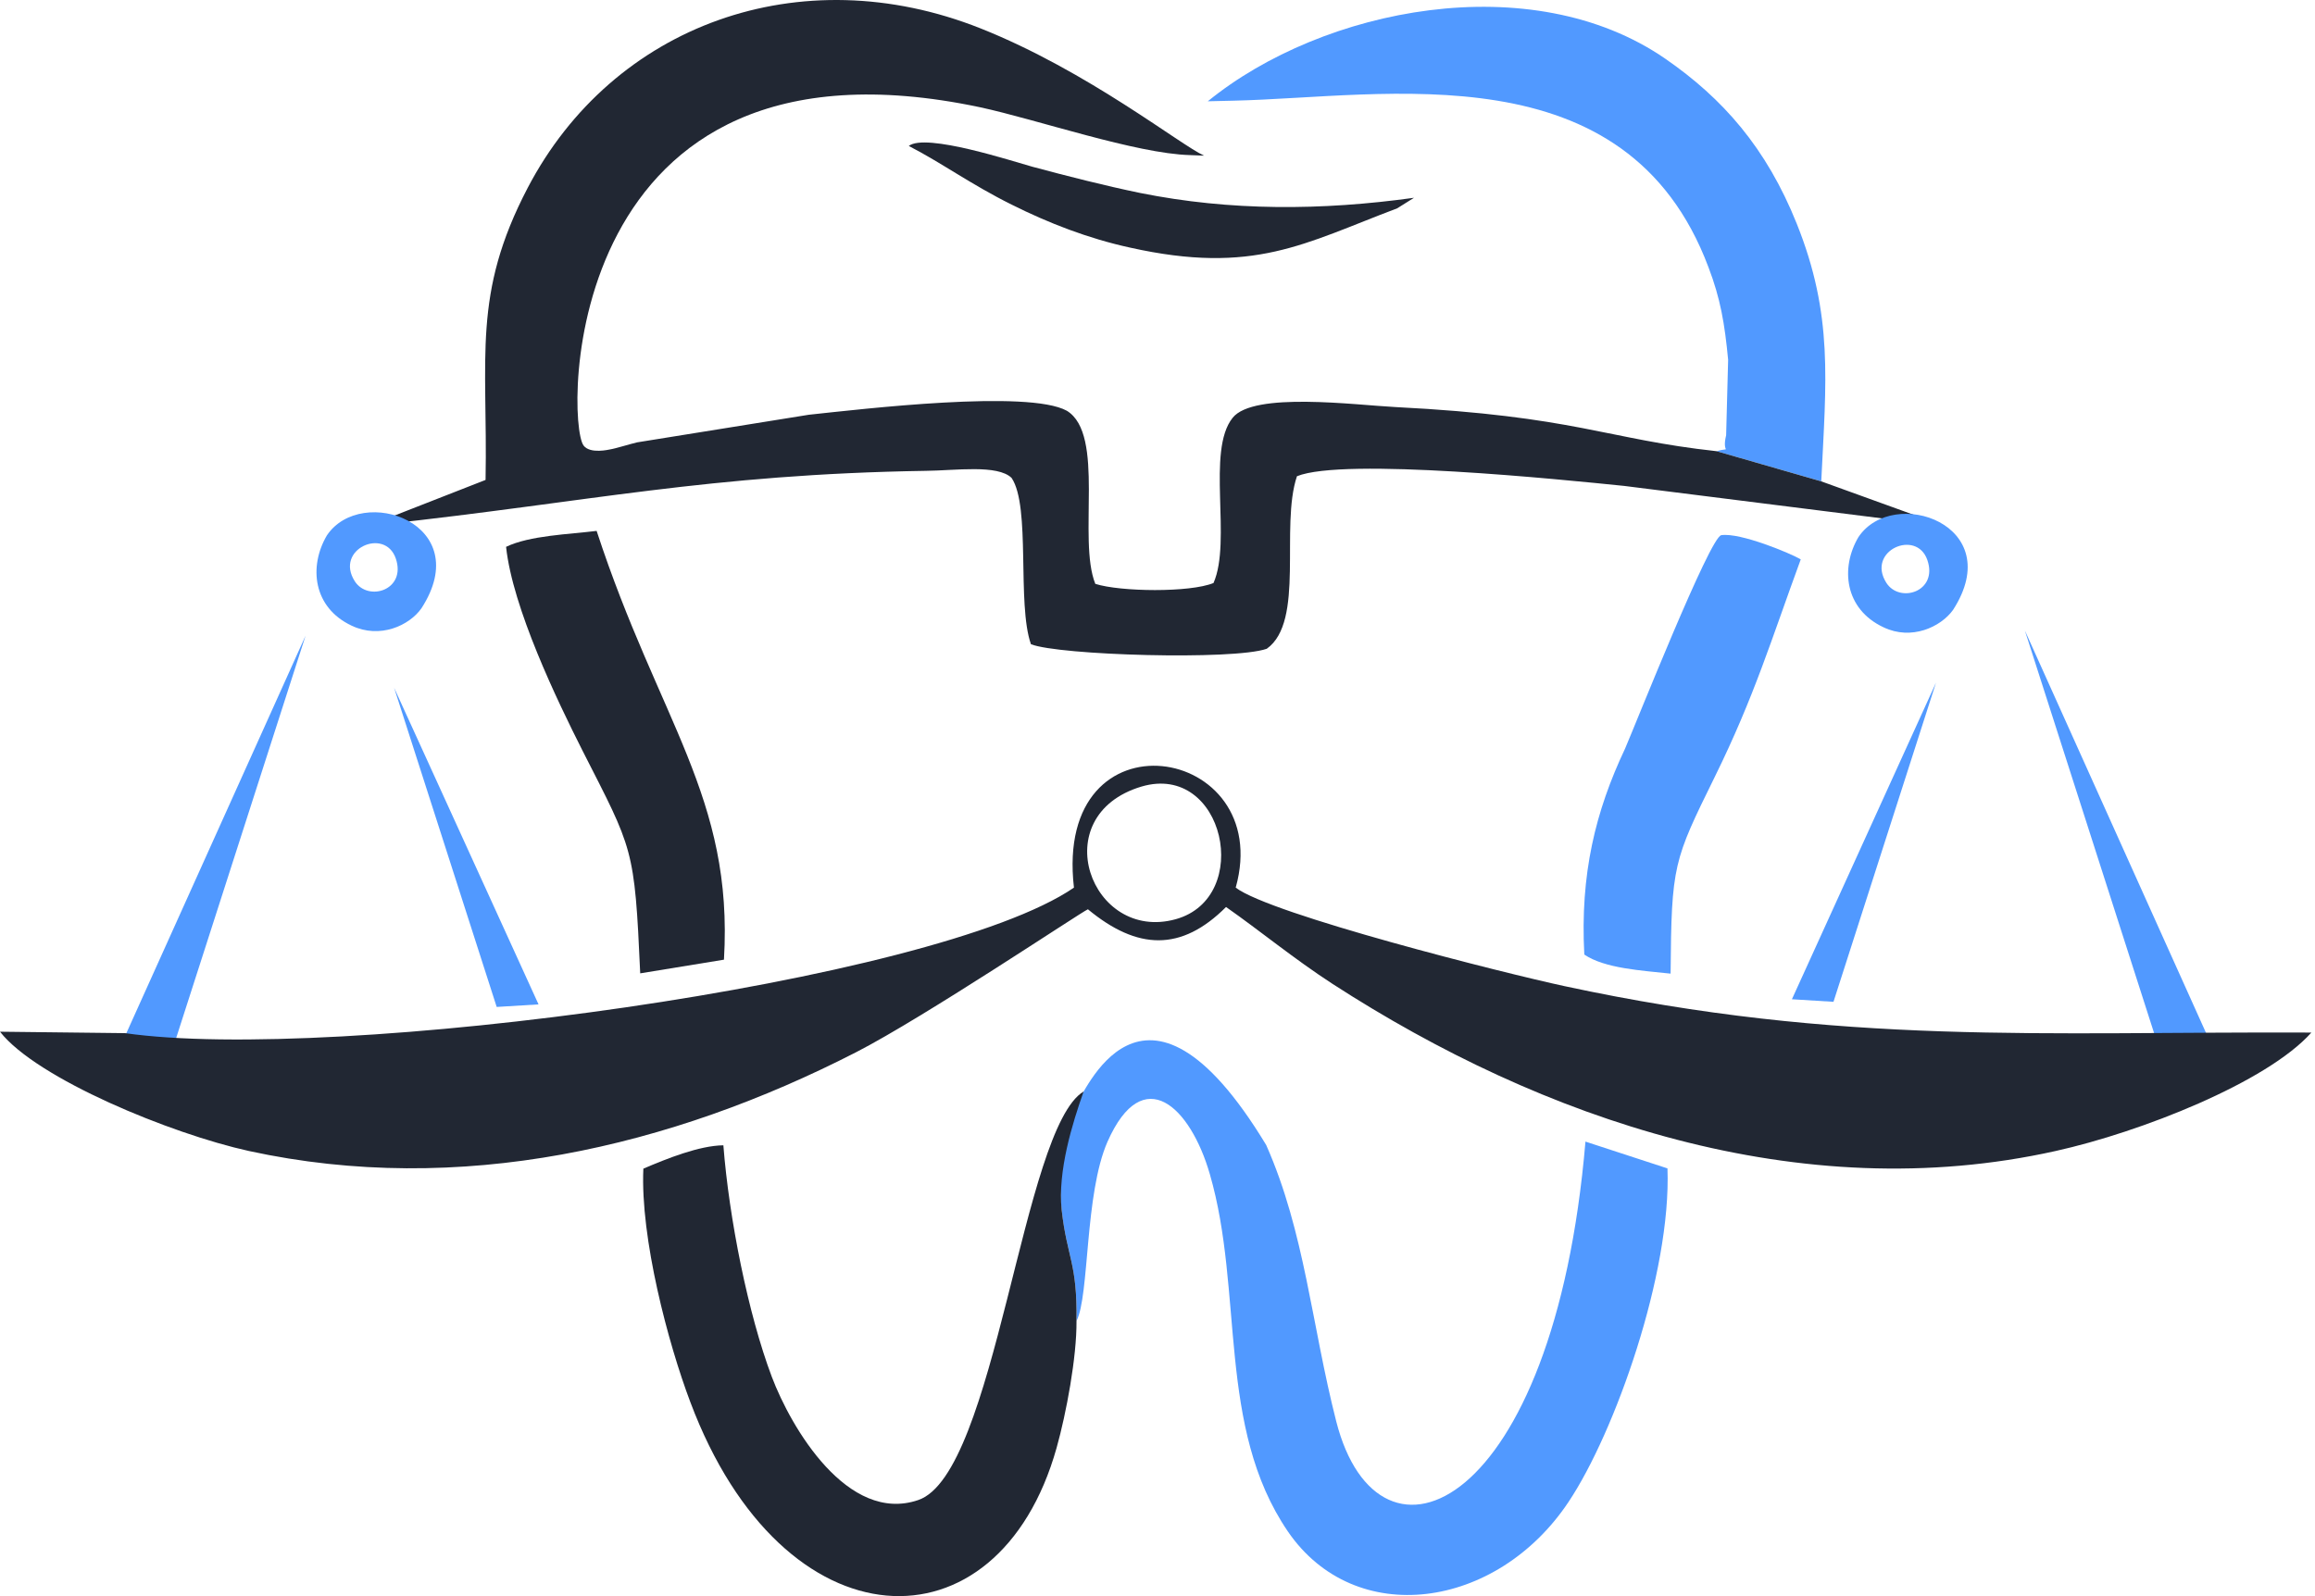
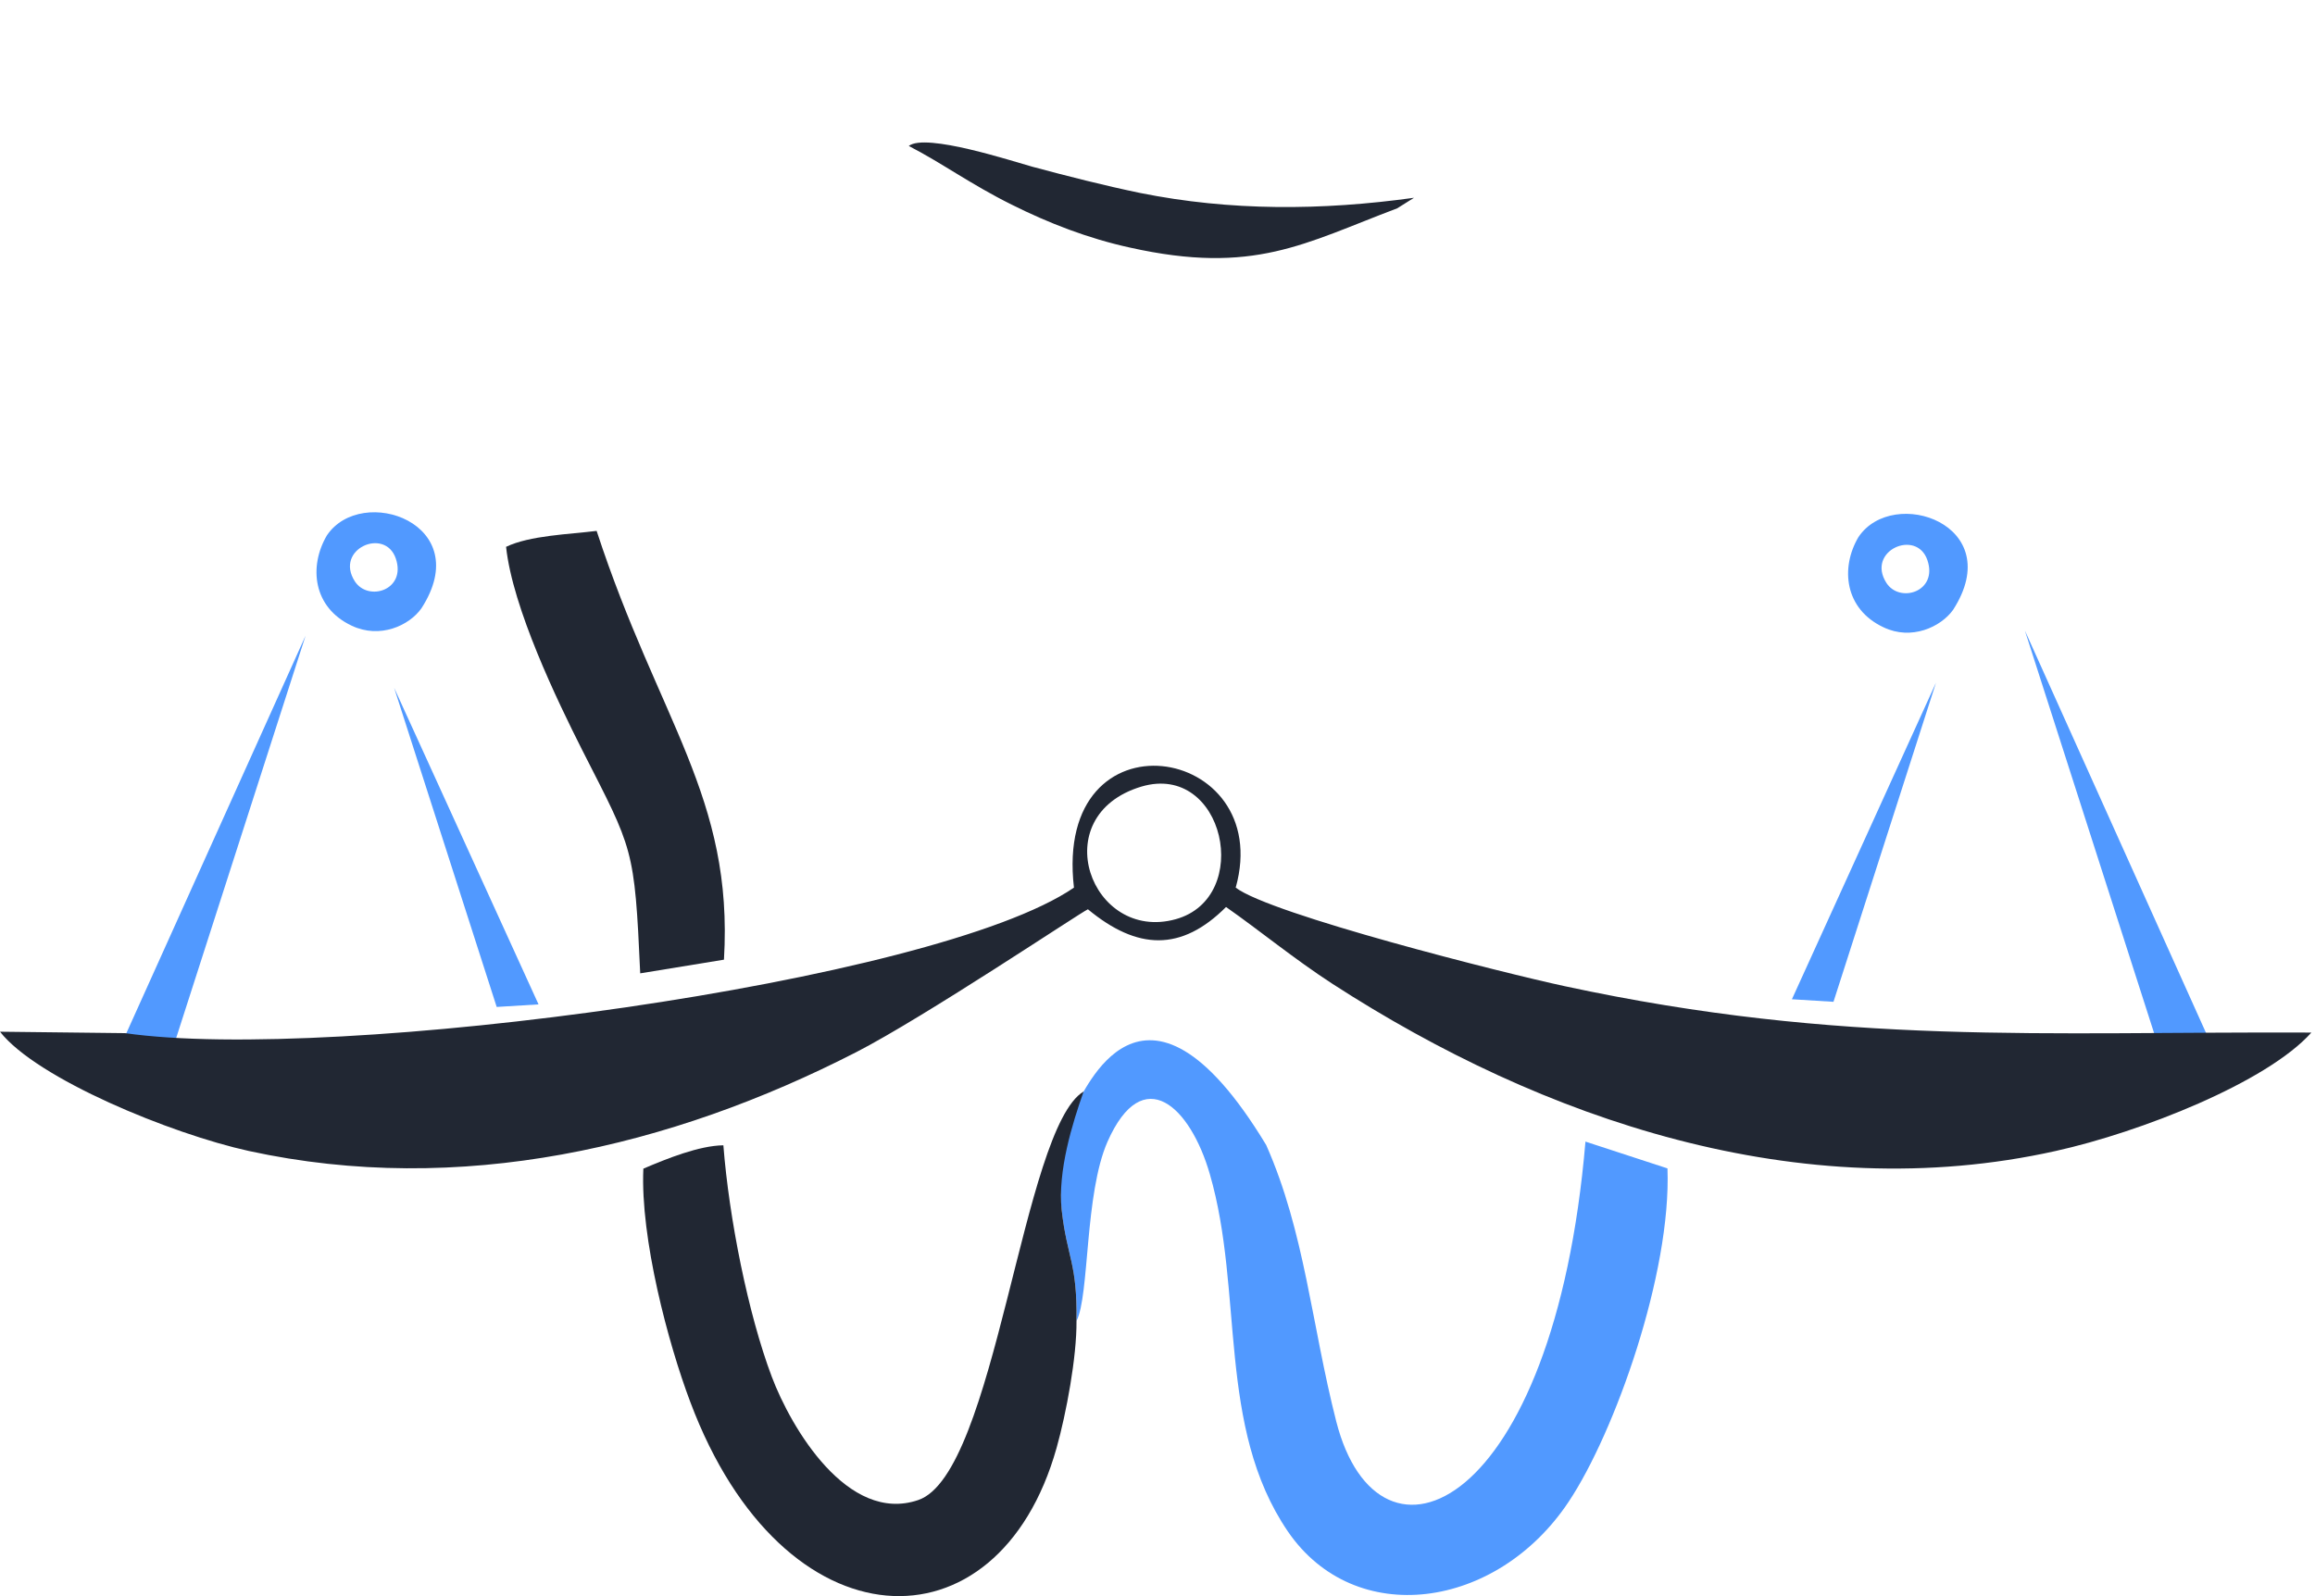
<svg xmlns="http://www.w3.org/2000/svg" width="87" height="60" viewBox="0 0 87 60" fill="none">
  <path fill-rule="evenodd" clip-rule="evenodd" d="M40.489 41.395C40.071 42.572 39.74 44.028 39.9 45.494C40.103 47.292 40.489 47.463 40.457 49.657C40.949 48.683 40.756 44.884 41.623 42.914C42.961 39.896 44.738 41.609 45.466 44.135C46.75 48.555 45.722 53.639 48.398 57.567C50.924 61.259 56.254 60.51 58.951 56.453C60.685 53.853 62.815 47.859 62.665 43.921L59.583 42.914C58.405 56.817 51.812 59.664 50.218 53.435C49.286 49.786 49.04 46.329 47.585 43.043C42.886 35.273 40.681 41.395 40.489 41.395Z" fill="#5199FF" />
-   <path fill-rule="evenodd" clip-rule="evenodd" d="M45.391 3.807L46.343 3.785C52.101 3.657 61.124 1.827 64.206 10.046C64.656 11.224 64.816 12.165 64.945 13.525L64.87 16.361C64.688 17.11 65.137 16.789 64.506 16.96L68.445 18.095C68.626 14.317 68.905 11.855 67.524 8.409C66.379 5.551 64.741 3.7 62.59 2.212C57.56 -1.266 49.715 0.285 45.391 3.807Z" fill="#5199FF" />
-   <path fill-rule="evenodd" clip-rule="evenodd" d="M14.417 19.54L14.374 19.711C22.091 18.876 26.639 17.827 34.806 17.699C35.897 17.688 37.492 17.453 38.017 17.966C38.744 19.047 38.209 22.697 38.744 24.217C39.793 24.634 46.354 24.827 47.606 24.388C49.051 23.361 48.099 19.807 48.741 17.902C50.485 17.185 58.726 18.031 61.038 18.266L72.351 19.69V19.508L68.445 18.095L64.506 16.96C60.375 16.511 59.208 15.644 52.444 15.302C50.956 15.227 47.103 14.713 46.322 15.708C45.327 16.95 46.3 20.332 45.605 21.916C44.717 22.28 42.105 22.248 41.163 21.948C40.489 20.268 41.548 16.329 40.093 15.441C38.637 14.638 32.408 15.377 30.396 15.591L23.942 16.629C23.707 16.682 23.129 16.864 22.915 16.896C22.904 16.896 22.176 17.078 21.93 16.746C21.245 15.805 21.074 0.703 36.828 4.031C38.969 4.492 42.694 5.776 44.717 5.83L45.252 5.851C44.363 5.455 40.885 2.672 36.85 1.067C30.064 -1.63 23.033 0.938 19.832 7.06C17.735 11.074 18.334 13.386 18.248 18.041L14.417 19.54Z" fill="#212733" />
  <path fill-rule="evenodd" clip-rule="evenodd" d="M52.508 7.831L53.14 7.435C49.672 7.916 46.247 7.938 42.843 7.253C41.495 6.974 40.114 6.621 38.798 6.268C38.092 6.075 34.784 4.984 34.153 5.487C35.362 6.107 36.507 6.942 38.017 7.691C39.408 8.387 40.896 8.965 42.469 9.308C47.125 10.346 49.019 9.147 52.508 7.831Z" fill="#212733" />
  <path fill-rule="evenodd" clip-rule="evenodd" d="M19.019 20.556C19.265 22.858 20.935 26.325 21.887 28.209C23.793 31.955 23.846 31.837 24.06 36.589L27.207 36.075C27.571 29.964 24.756 27.096 22.422 19.957C21.395 20.085 19.907 20.128 19.019 20.556Z" fill="#212733" />
  <path fill-rule="evenodd" clip-rule="evenodd" d="M40.456 49.657C40.489 47.463 40.103 47.291 39.9 45.493C39.739 44.027 40.307 42.208 40.724 41.03C38.412 42.411 37.428 55.404 34.506 56.389C31.862 57.288 29.732 53.681 29.005 51.755C28.116 49.4 27.399 45.804 27.185 43.053C26.275 43.064 25.055 43.556 24.178 43.931C24.06 46.542 25.109 50.502 25.944 52.707C29.433 61.997 37.513 62.233 39.707 54.43C40.071 53.135 40.467 51.016 40.456 49.657Z" fill="#212733" />
-   <path fill-rule="evenodd" clip-rule="evenodd" d="M61.07 28.145C59.957 30.5 59.379 32.865 59.54 35.883C60.31 36.408 61.712 36.483 62.783 36.6C62.815 32.501 62.89 32.362 64.442 29.205C65.929 26.187 66.582 24.003 67.674 21.028C67.321 20.814 65.405 20.011 64.688 20.118C64.26 20.182 61.477 27.203 61.07 28.145Z" fill="#5199FF" />
  <path fill-rule="evenodd" clip-rule="evenodd" d="M67.342 37.563L68.904 37.659L72.757 25.661L67.342 37.563Z" fill="#5199FF" />
  <path fill-rule="evenodd" clip-rule="evenodd" d="M82.947 38.922L80.967 38.879L76.097 23.702L82.947 38.922Z" fill="#5199FF" />
  <path fill-rule="evenodd" clip-rule="evenodd" d="M20.239 37.756L18.666 37.852L14.812 25.855L20.239 37.756Z" fill="#5199FF" />
  <path fill-rule="evenodd" clip-rule="evenodd" d="M4.624 39.115L6.604 39.072L11.484 23.895L4.624 39.115Z" fill="#5199FF" />
  <path fill-rule="evenodd" clip-rule="evenodd" d="M42.897 29.568C46.011 28.647 47.114 33.742 44.181 34.555C41.002 35.433 39.247 30.66 42.897 29.568ZM4.699 38.837L0 38.783C1.381 40.549 6.432 42.625 9.354 43.267C17.274 44.991 25.205 43.128 32.173 39.554C34.741 38.237 40.628 34.288 40.885 34.181C42.747 35.722 44.395 35.776 46.076 34.095C47.36 34.994 48.612 36.032 50.078 36.985C57.966 42.09 67.652 45.408 77.253 43.267C80.442 42.561 85.194 40.688 86.864 38.815C76.771 38.772 69.236 39.318 58.801 37.071C56.554 36.589 47.756 34.373 46.439 33.367C47.949 27.973 39.579 26.582 40.36 33.367C35.127 36.953 12.544 39.96 4.699 38.837Z" fill="#212733" />
  <path fill-rule="evenodd" clip-rule="evenodd" d="M14.874 20.994C15.281 22.182 13.836 22.632 13.333 21.85C12.563 20.641 14.468 19.806 14.874 20.994ZM12.284 20.127C11.599 21.294 11.76 22.835 13.216 23.52C14.275 24.023 15.377 23.52 15.838 22.867C17.903 19.678 13.59 18.179 12.284 20.127Z" fill="#5199FF" />
  <path fill-rule="evenodd" clip-rule="evenodd" d="M72.433 21.055C72.84 22.243 71.395 22.692 70.892 21.911C70.122 20.702 72.027 19.867 72.433 21.055ZM69.843 20.188C69.158 21.344 69.319 22.896 70.785 23.581C71.834 24.084 72.936 23.57 73.397 22.928C75.462 19.728 71.149 18.24 69.843 20.188Z" fill="#5199FF" />
</svg>